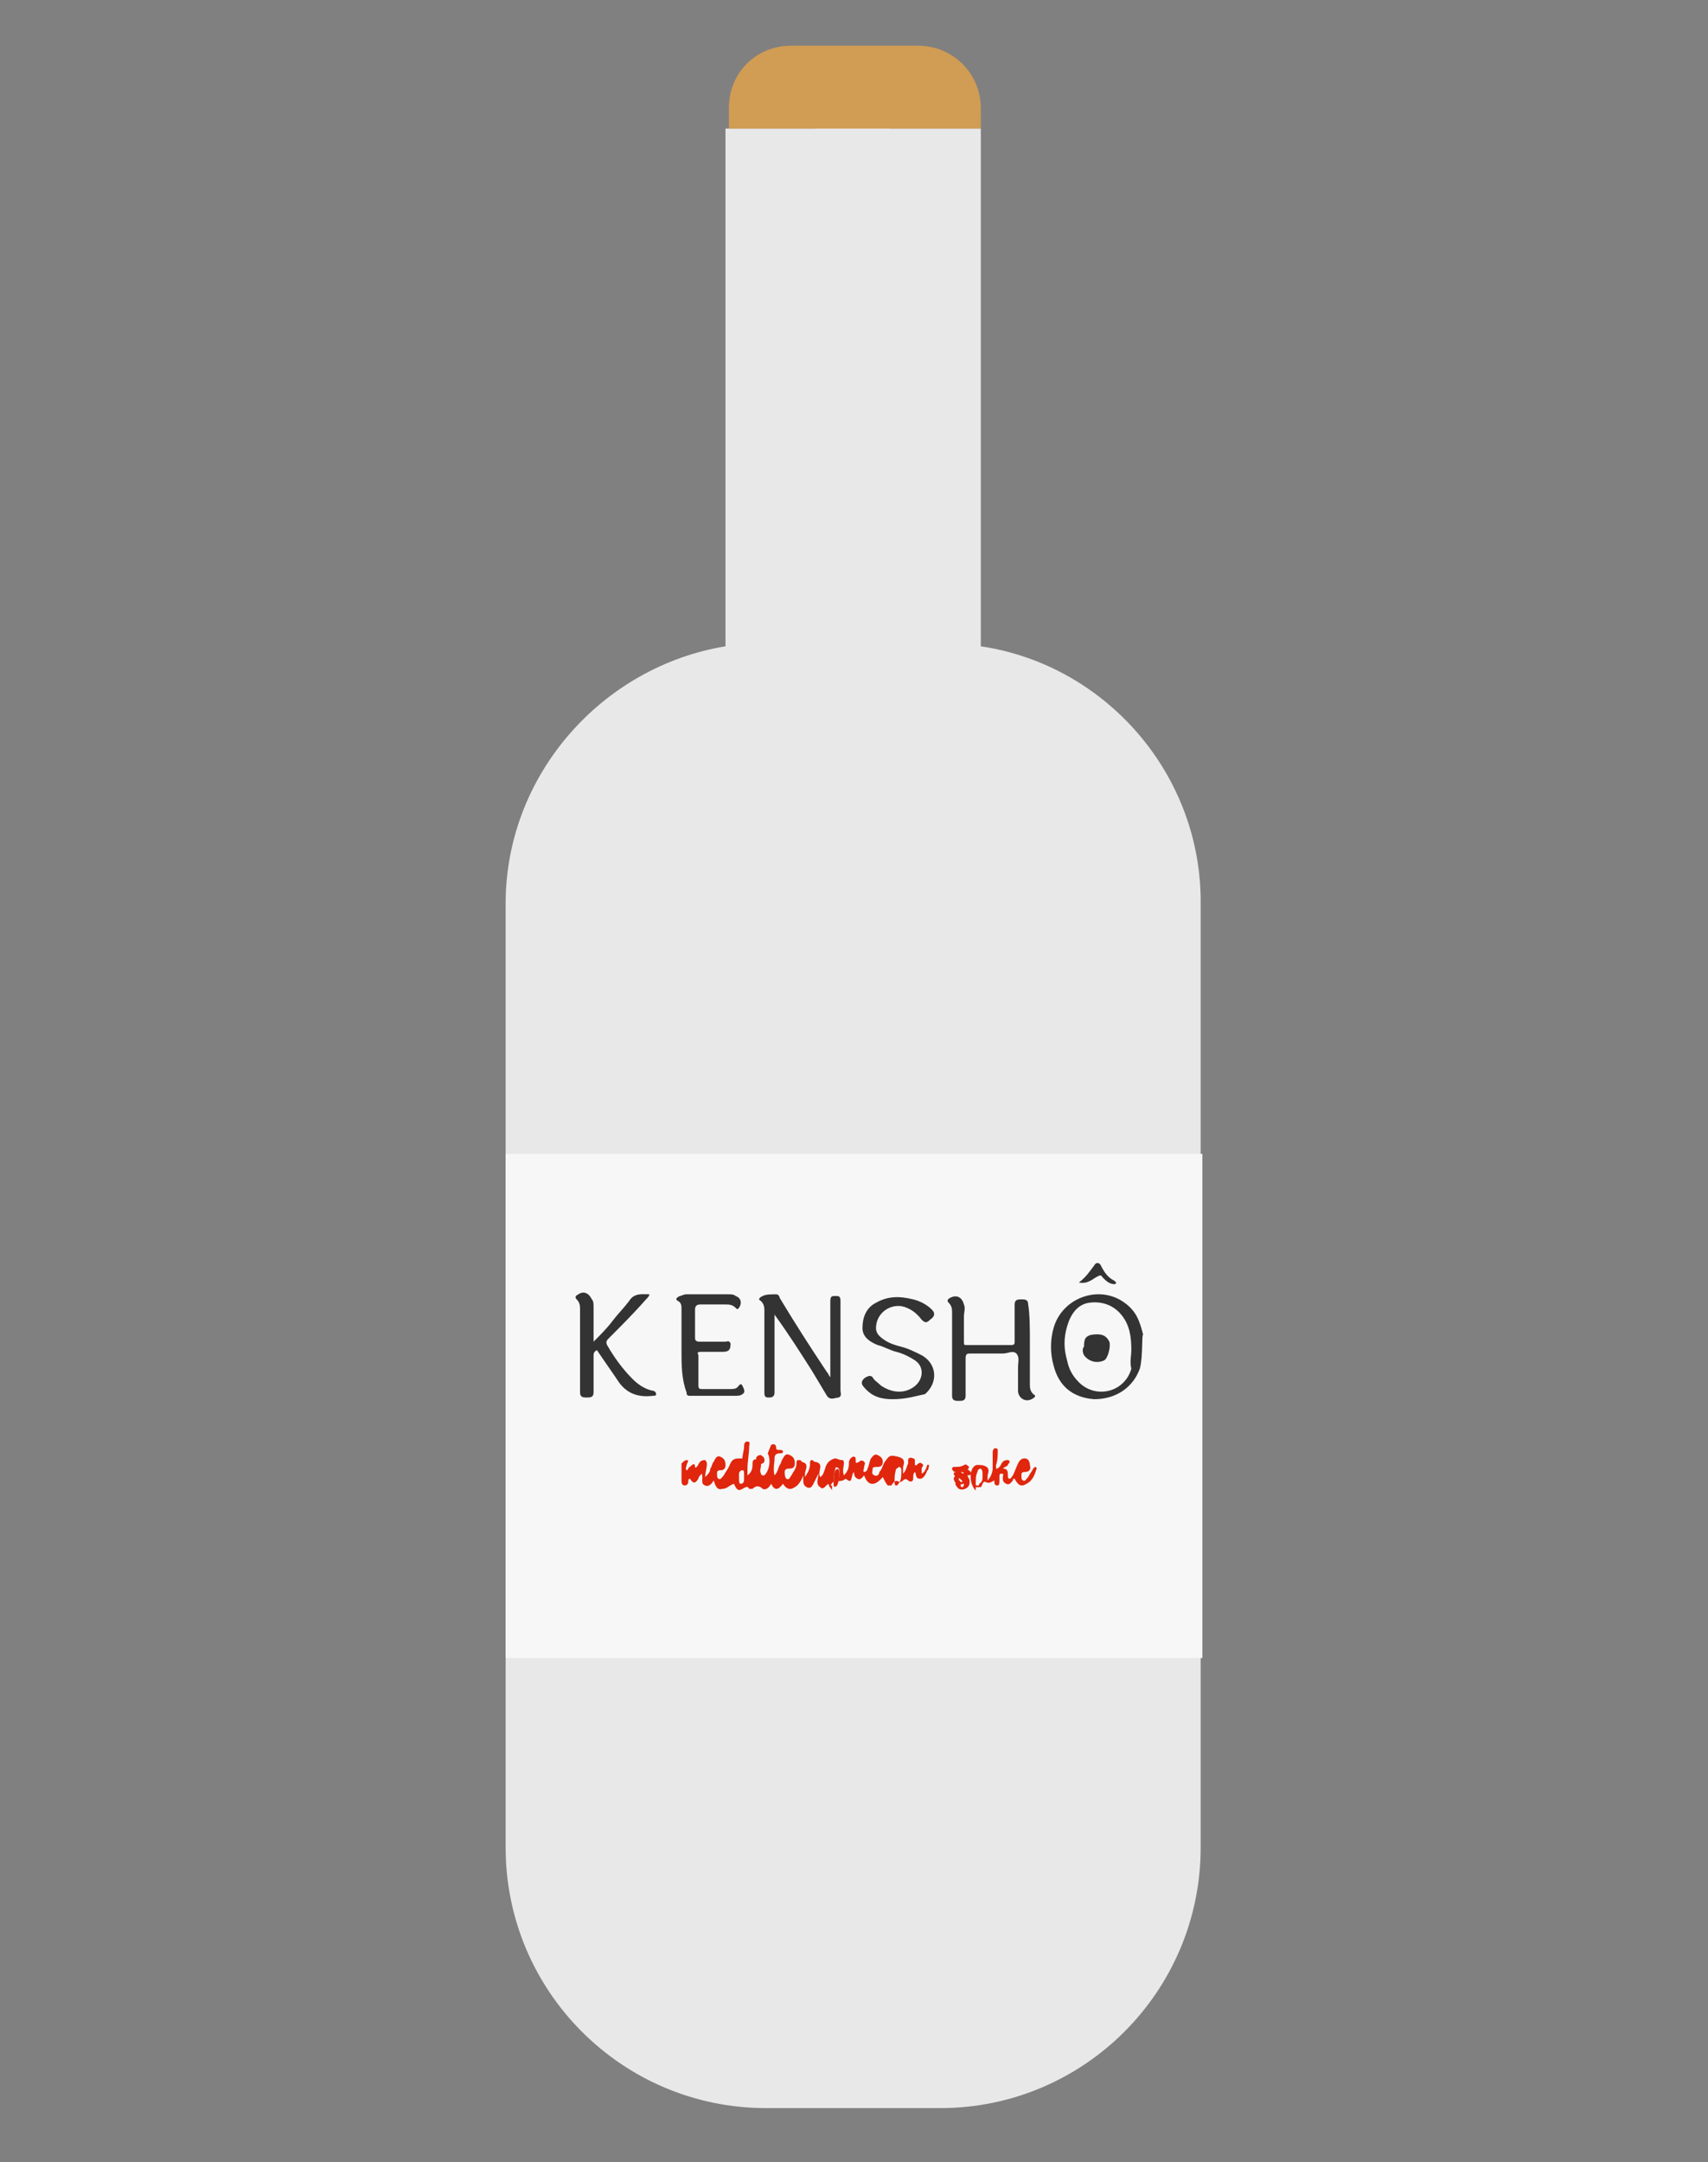
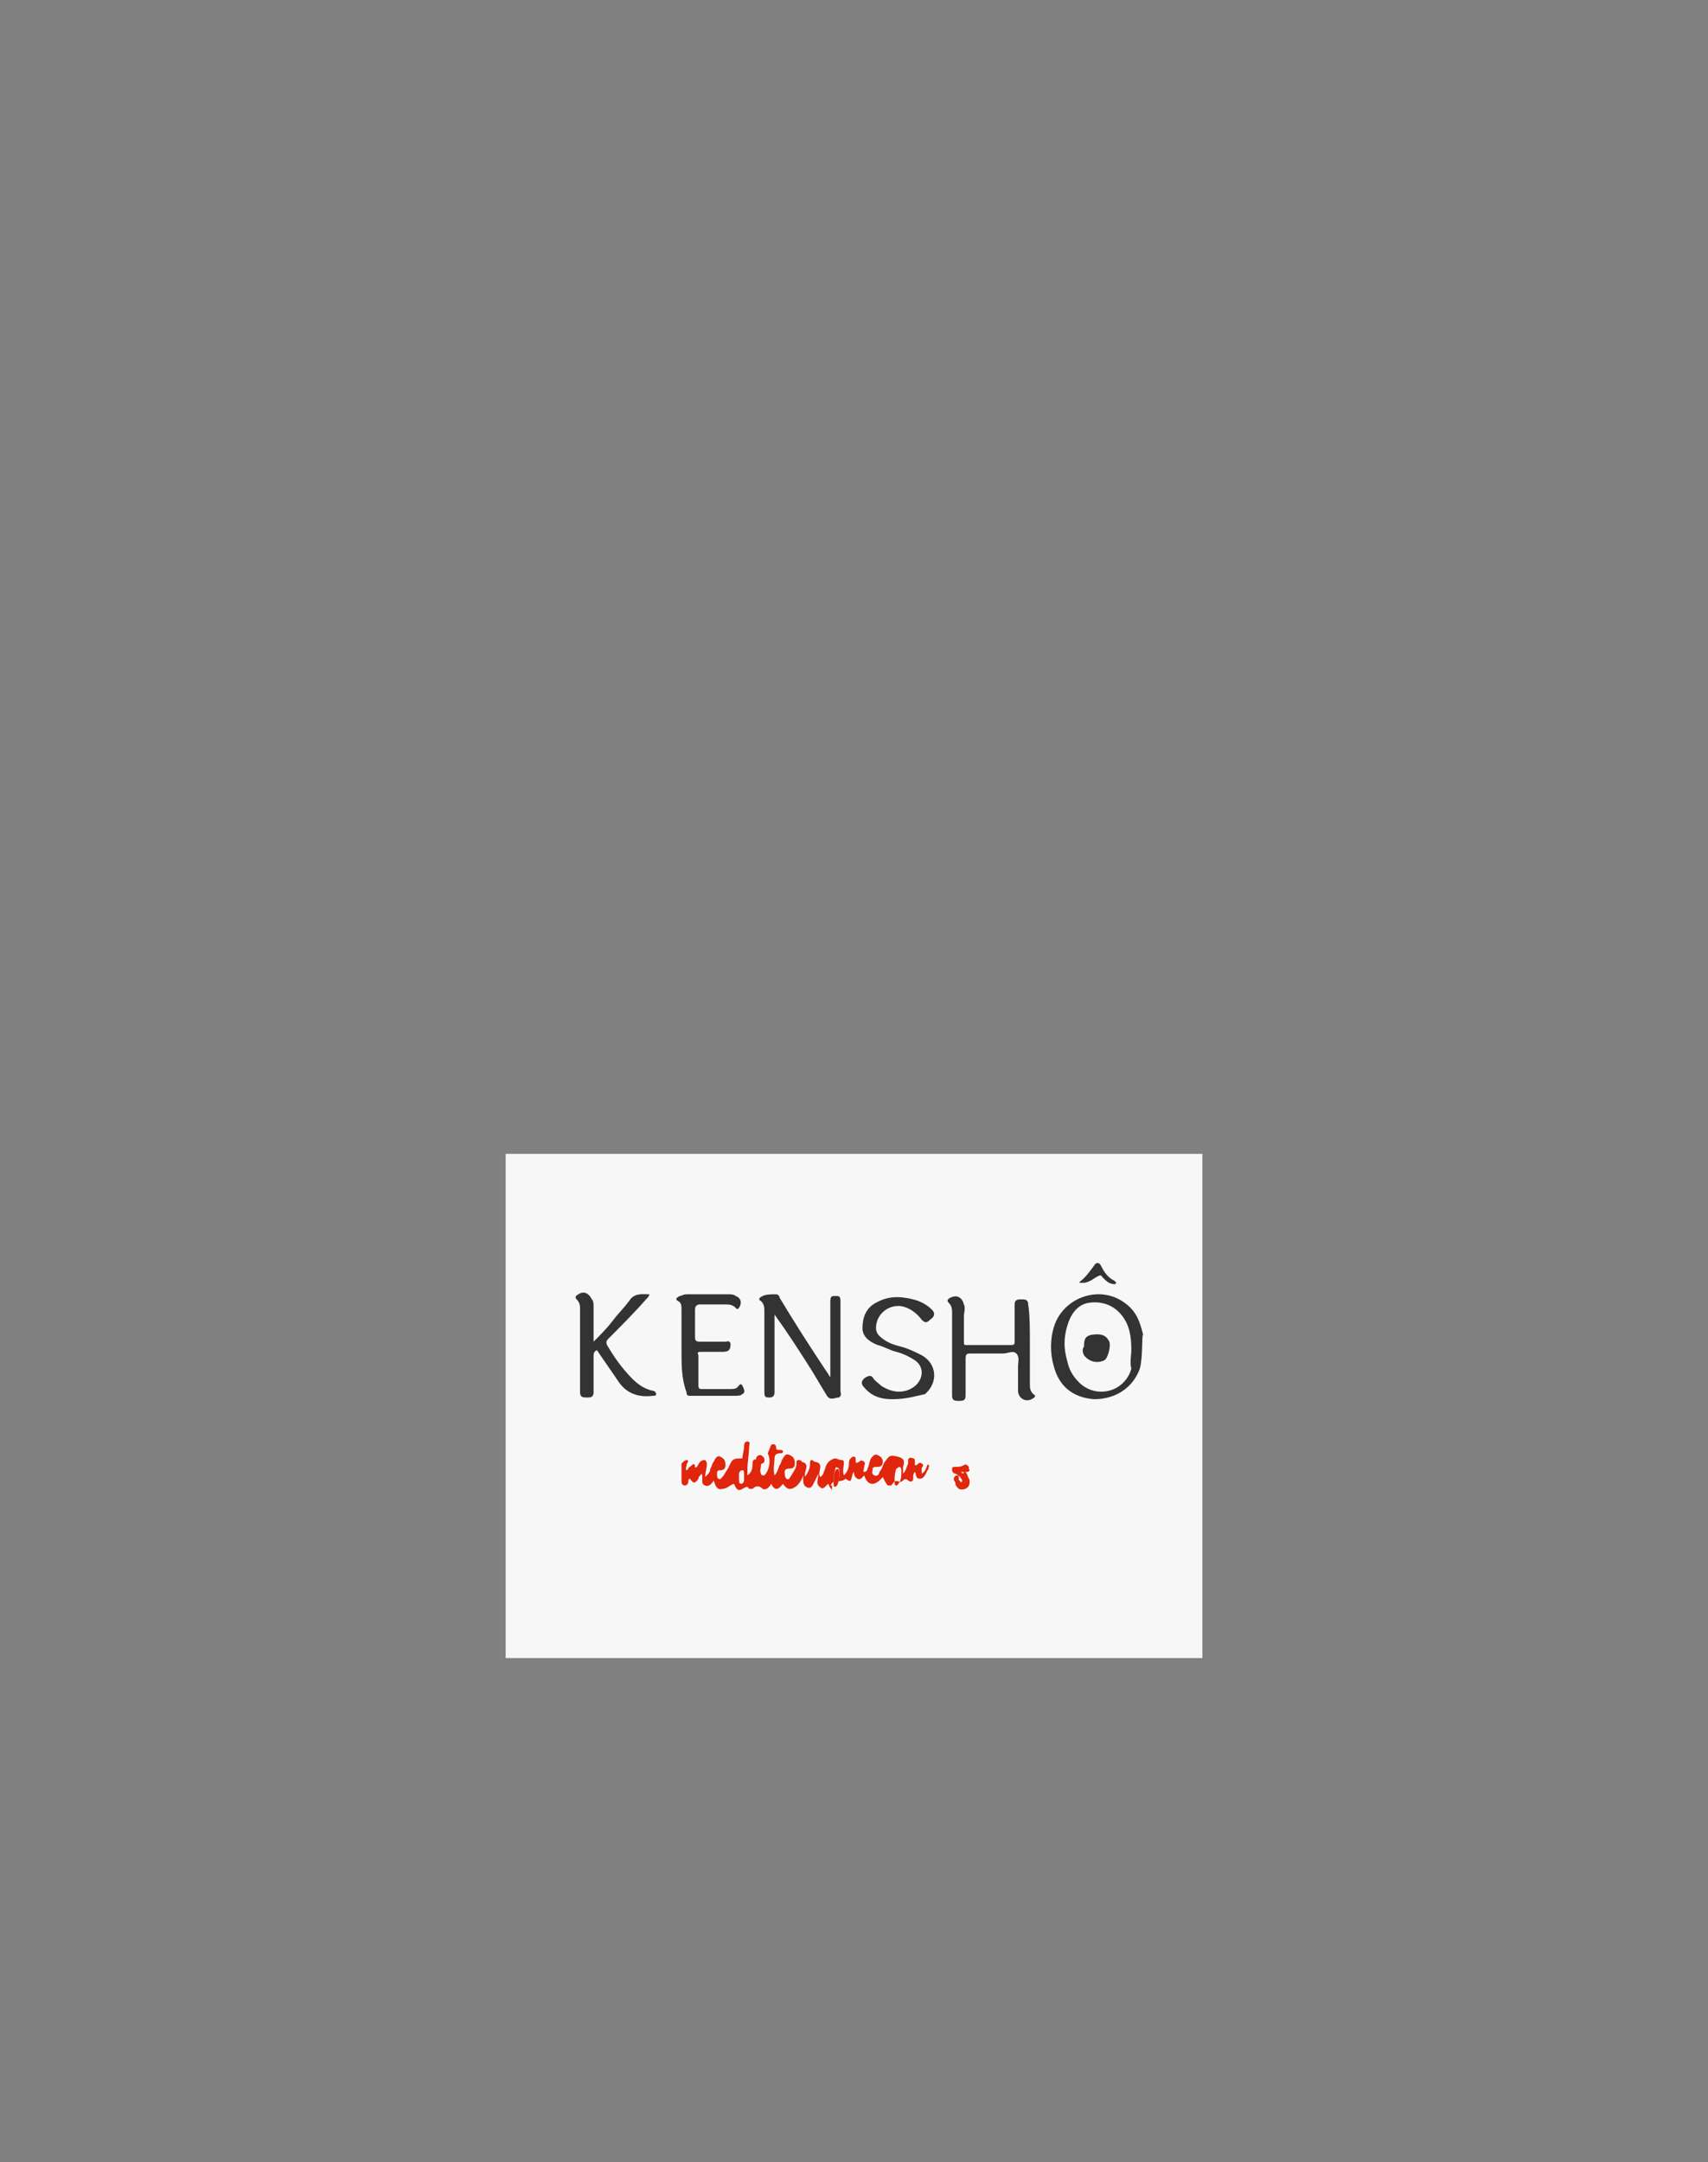
<svg xmlns="http://www.w3.org/2000/svg" xmlns:xlink="http://www.w3.org/1999/xlink" version="1.1" id="Capa_1" x="0px" y="0px" viewBox="0 0 101 127.8" style="enable-background:new 0 0 101 127.8;" xml:space="preserve">
  <rect x="0" y="0" width="101" height="127.8" fill="#808080" stroke="none" />
  <style type="text/css"> .st0{fill:#FFFFFF;} .st1{clip-path:url(#SVGID_00000102506552376291175360000012538608253241984666_);fill:#E8E8E8;} .st2{fill:#F7F7F7;} .st3{clip-path:url(#SVGID_00000158733577073062607090000010789533454751155074_);fill:#E0260D;} .st4{clip-path:url(#SVGID_00000158733577073062607090000010789533454751155074_);fill:#333333;} .st5{clip-path:url(#SVGID_00000158733577073062607090000010789533454751155074_);fill:#D19C54;} </style>
-   <polygon class="st0" points="52.6,30.7 50.4,29.4 48.2,30.7 48.2,4.4 52.6,4.4 " />
  <g>
    <defs>
-       <rect id="SVGID_1_" x="29.9" y="2.7" width="41.2" height="122" />
-     </defs>
+       </defs>
    <clipPath id="SVGID_00000069355537596423420440000001672033967396353945_">
      <use xlink:href="#SVGID_1_" style="overflow:visible;" />
    </clipPath>
    <path style="clip-path:url(#SVGID_00000069355537596423420440000001672033967396353945_);fill:#E8E8E8;" d="M58,38.2V7.6H42.9v30.6 c-7.3,1.2-13,7.6-13,15.2v55.8c0,8.5,6.9,15.4,15.4,15.4h10.3c8.5,0,15.4-6.9,15.4-15.4V53.5C71.1,45.8,65.4,39.3,58,38.2" />
  </g>
  <rect x="29.9" y="68.2" class="st2" width="41.2" height="29.8" />
  <g>
    <defs>
      <rect id="SVGID_00000022521607061328021360000017145224016025672380_" x="29.9" y="2.7" width="41.2" height="122" />
    </defs>
    <clipPath id="SVGID_00000097501486521010466820000016290569710915214255_">
      <use xlink:href="#SVGID_00000022521607061328021360000017145224016025672380_" style="overflow:visible;" />
    </clipPath>
    <path style="clip-path:url(#SVGID_00000097501486521010466820000016290569710915214255_);fill:#E0260D;" d="M45.2,86.3 c0-0.1-0.1-0.2-0.2-0.2c-0.2,0-0.3,0.1-0.3,0.3c0,0.1,0.1,0.2,0.2,0.2C45.1,86.5,45.2,86.4,45.2,86.3 M56.8,87 c0.1,0,0.2-0.1,0.3-0.1c0.1,0,0.2-0.1,0.2-0.2c-0.1-0.1-0.2-0.2-0.3-0.1c-0.2,0.1-0.3,0.1-0.5,0.1c-0.1,0-0.2,0-0.2,0.1 c0,0.1,0.1,0.2,0.2,0.2c0.2,0.1,0.4,0.2,0.4,0.4c0,0.1,0.1,0.2-0.1,0.2c-0.1,0-0.1-0.1-0.1-0.2c0-0.1,0-0.2-0.1-0.2 c-0.1,0-0.2,0.1-0.2,0.2c0,0.1,0.1,0.3,0.2,0.3c0.2,0.1,0.5,0,0.6-0.2c0.1-0.2,0-0.4-0.2-0.6C57,87.2,56.9,87.1,56.8,87" />
    <path style="clip-path:url(#SVGID_00000097501486521010466820000016290569710915214255_);fill:#E0260D;" d="M44,87.2 c0-0.2,0-0.3-0.1-0.3c-0.1,0-0.2,0.1-0.2,0.2c0,0.1,0,0.2,0,0.3c0,0.1,0,0.3,0.1,0.3c0.2,0,0.2-0.2,0.2-0.3 C44,87.3,44,87.2,44,87.2 M52.9,87.5c0,0,0,0.1,0,0.1c0,0.1,0,0.2,0.1,0.2c0.1,0,0.1-0.1,0.2-0.2c0.1-0.2,0.1-0.4,0.1-0.7 c0-0.1,0-0.1-0.1-0.2c-0.1,0-0.1,0.1-0.2,0.1C52.9,87.1,52.9,87.3,52.9,87.5 M49.3,87.5c0,0,0,0.2,0,0.2c0,0.1,0.1,0.1,0.2,0 c0.1-0.1,0.2-0.7,0.1-0.9c-0.1-0.1-0.2-0.1-0.2,0C49.3,87.1,49.3,87.3,49.3,87.5 M49.2,88.1C49.2,88,49,87.9,49,87.7 c-0.2,0.1-0.3,0.4-0.5,0.2c-0.3-0.2-0.1-0.5-0.1-0.8c-0.1,0.2-0.2,0.4-0.3,0.6c-0.1,0.2-0.2,0.3-0.4,0.2c-0.2-0.1-0.2-0.3-0.2-0.4 c0-0.1,0-0.2,0-0.3c-0.1,0.3-0.3,0.6-0.5,0.7c-0.3,0.2-0.5,0.1-0.7-0.2c-0.3,0.4-0.5,0.4-0.7,0c-0.1,0.2-0.3,0.4-0.5,0.3 c-0.2-0.2-0.4-0.2-0.6,0c0,0-0.2,0-0.2,0c-0.1-0.2-0.2-0.1-0.4,0c-0.3,0.2-0.4-0.1-0.5-0.3C43.1,87.8,43,88,42.7,88 c-0.3,0.1-0.4-0.2-0.5-0.5c-0.1,0.2-0.3,0.4-0.5,0.3c-0.3-0.1-0.1-0.4-0.2-0.7c-0.1,0.1-0.2,0.2-0.2,0.3c-0.2,0.3-0.3,0.3-0.5,0 c-0.1,0-0.1,0.1-0.1,0.2c0,0.1-0.1,0.2-0.2,0.2c-0.2,0-0.2-0.2-0.2-0.3c0-0.2,0-0.5,0-0.7c0-0.1,0-0.2,0-0.3 c0.1-0.1,0.2-0.2,0.3-0.2c0.2,0,0,0.2,0,0.3c0,0.1-0.1,0.2,0,0.3c0.1,0,0.1-0.2,0.2-0.2c0.1-0.1,0.3-0.3,0.3,0c0,0.1,0.1,0,0.1,0 c0.1-0.1,0.1-0.2,0.2-0.3c0.1-0.1,0.2-0.1,0.3-0.1c0.1,0.1,0.1,0.2,0.1,0.2c0,0.3-0.1,0.5-0.1,0.8c0.2-0.2,0.3-0.3,0.3-0.5 c0.1-0.1,0.1-0.3,0.2-0.4c0.1-0.2,0.2-0.4,0.4-0.3c0.2,0.1,0.3,0.2,0.3,0.5c0,0.2-0.1,0.3-0.3,0.3c-0.2,0-0.2,0.1-0.2,0.2 c0,0.1,0,0.3,0.1,0.3c0.1,0.1,0.2-0.1,0.3-0.2c0.1-0.2,0.2-0.3,0.3-0.5c0.2-0.5,0.3-0.5,0.8-0.5c0-0.2,0.1-0.5,0.1-0.7 c0-0.1,0-0.3,0.2-0.3c0.2,0,0.1,0.2,0.1,0.3c0,0.4-0.1,0.9-0.1,1.3c0,0.1,0,0.2,0,0.4c0.3-0.2,0.3-0.5,0.3-0.7 c0-0.2,0.1-0.3,0.3-0.2c0.2,0,0.2,0.1,0.2,0.3c0,0.2-0.1,0.3,0,0.5c0,0,0,0.1,0.1,0.1c0,0,0.1,0,0.1,0c0.3-0.3,0.4-0.9,0.2-1.3 c0,0,0.2-0.5,0.2-0.5c0.2-0.1,0.3,0,0.3,0.2c0,0.1,0.1,0.1,0.2,0.1c0.1,0,0.2,0,0.2,0.1c0,0.1-0.1,0.1-0.2,0.1 c-0.2,0-0.3,0.1-0.3,0.3c0,0.3-0.1,0.6,0,1c0.2-0.2,0.2-0.4,0.3-0.6c0.1-0.1,0.1-0.3,0.2-0.4c0.1-0.2,0.2-0.3,0.4-0.2 c0.2,0.1,0.3,0.2,0.3,0.5c0,0.2-0.1,0.3-0.3,0.3c-0.1,0-0.3,0-0.3,0.2c0,0.1,0,0.3,0.1,0.4c0.2,0.1,0.2-0.1,0.3-0.2 c0.1-0.2,0.3-0.4,0.3-0.7c0-0.1,0-0.2,0.1-0.2c0.1,0,0.2,0,0.2,0.1c0,0,0,0,0,0c0.5,0.1,0.2,0.5,0.2,0.7c0,0,0,0.1,0,0.2 c0.2-0.3,0.3-0.5,0.3-0.8c0-0.1,0-0.2,0.1-0.2c0.1,0,0.1,0.1,0.2,0.1c0.6,0.1,0.1,0.6,0.3,0.9c0.2-0.1,0.2-0.3,0.3-0.5 c0-0.1,0.1-0.3,0.2-0.4c0.1-0.1,0.3-0.2,0.4-0.2c0.1,0,0.2,0.1,0.4,0.1c0.1,0,0.1,0.1,0.1,0.2c0,0.2-0.1,0.4,0,0.7 c0.2-0.2,0.3-0.4,0.3-0.7c0-0.1,0-0.2,0.1-0.3c0.1-0.1,0.1-0.1,0.2-0.1c0.1,0,0.1,0.1,0.1,0.2c0,0.2,0,0.2,0.2,0.1 c0.1-0.1,0.2-0.1,0.3,0c0.1,0.1,0,0.2,0,0.3c0,0.1-0.1,0.3,0,0.3c0.1,0,0.2-0.1,0.2-0.2c0.1-0.2,0.1-0.4,0.2-0.6 c0.1-0.1,0.2-0.3,0.4-0.2c0.2,0.1,0.3,0.2,0.3,0.4c0,0.2-0.1,0.3-0.3,0.3c-0.1,0-0.3,0-0.3,0.1c0,0.2-0.1,0.3,0.1,0.4 c0.2,0.1,0.3-0.1,0.3-0.2c0.2-0.2,0.2-0.5,0.4-0.7c0.2-0.3,0.3-0.3,0.7-0.2c0.4,0.1,0.4,0.3,0.3,0.6c0,0.1,0,0.2,0,0.4 c0.2-0.2,0.2-0.4,0.3-0.6c0-0.1,0-0.2,0-0.2c0-0.1,0.1-0.2,0.3-0.1c0.1,0,0.1,0.1,0.1,0.2c0,0.1,0,0.1,0,0.2c0.1,0,0.1,0,0.1,0 c0.1-0.1,0.2-0.2,0.3-0.1c0.2,0.1,0,0.2,0,0.3c0,0.1,0,0.2,0,0.3c0.2-0.1,0.2-0.2,0.3-0.4c0-0.1,0.1-0.2,0.1-0.1c0.1,0,0,0.1,0,0.2 c0,0.1-0.1,0.1-0.1,0.2c-0.1,0.2-0.2,0.4-0.4,0.4c-0.3,0-0.2-0.3-0.3-0.4c-0.1,0.1-0.1,0.2-0.1,0.4c0,0.2-0.2,0.2-0.3,0.1 c-0.1-0.1-0.2-0.1-0.3,0c0,0-0.1,0.1-0.2,0.1c-0.3-0.2-0.4,0.1-0.5,0.2h-0.2c-0.1-0.1-0.2-0.3-0.3-0.5c-0.5,0.6-0.9,0.5-1.1-0.1 c-0.1,0.1-0.2,0.3-0.4,0.2c-0.2-0.1-0.2-0.3-0.2-0.4c-0.1,0.1-0.1,0.2-0.1,0.2c-0.1,0.4-0.1,0.4-0.4,0.2c-0.2,0.2-0.5,0.1-0.7,0.2 c-0.1,0-0.1,0.1-0.2,0.2H49.2z" />
-     <path style="clip-path:url(#SVGID_00000097501486521010466820000016290569710915214255_);fill:#E0260D;" d="M58.1,87.3 c0-0.1,0-0.1,0-0.2c0-0.1,0-0.2-0.1-0.3c-0.1,0-0.2,0.1-0.2,0.2c-0.1,0.2-0.1,0.4-0.1,0.7c0,0.1,0,0.1,0.1,0.1c0.1,0,0.1,0,0.1-0.1 C58.1,87.6,58.1,87.4,58.1,87.3 M57.7,88.1c-0.3-0.3-0.4-0.9-0.2-1.3c0.2-0.3,0.3-0.2,0.6-0.2c0.4,0.1,0.4,0.3,0.3,0.6 c0,0.1,0,0.2,0,0.3c0.2-0.2,0.3-0.5,0.3-0.7c0-0.3,0-0.6,0-0.9c0-0.1,0-0.2,0.1-0.3c0.1,0,0.2,0,0.2,0.1c0,0.3,0,0.6-0.1,0.9 c0,0.1,0,0.1,0,0.2c0.1,0,0.1,0,0.2-0.1c0.1-0.1,0.1-0.2,0.2-0.3c0.1-0.1,0.2-0.1,0.3-0.1c0,0,0.1,0,0.1,0.1c0,0.1-0.1,0.1-0.1,0.2 c-0.1,0.1-0.2,0.1-0.3,0.2c0.3,0,0.3,0.2,0.3,0.4c0,0.1,0,0.2,0.1,0.2c0.1,0,0.1-0.1,0.2-0.2c0.1-0.2,0.2-0.5,0.3-0.7 c0.1-0.2,0.2-0.3,0.4-0.3c0.2,0,0.3,0.2,0.3,0.4c0.1,0.3-0.1,0.4-0.3,0.4c-0.2,0-0.2,0.1-0.2,0.2c0,0.1,0,0.3,0.1,0.3 c0.1,0.1,0.2-0.1,0.3-0.2c0.1-0.2,0.2-0.3,0.3-0.5c0,0,0.1-0.1,0.1-0.1c0.1,0,0.1,0.1,0.1,0.1c-0.1,0.3-0.2,0.7-0.6,0.9 c-0.3,0.2-0.5,0.1-0.7-0.3c-0.1,0-0.1,0-0.1,0.1c-0.1,0.1-0.2,0.3-0.4,0.2c-0.2-0.1-0.2-0.2-0.2-0.4c0-0.1,0.1-0.2-0.1-0.2 c-0.1,0-0.1,0.1-0.1,0.2c0,0.1,0,0.2,0,0.2c0,0.1,0,0.3-0.1,0.3c-0.2,0-0.2-0.1-0.2-0.3c-0.2,0.1-0.3,0.2-0.5,0.1 c-0.2-0.1-0.2,0.2-0.3,0.3H57.7z" />
-     <path style="clip-path:url(#SVGID_00000097501486521010466820000016290569710915214255_);fill:#E0260D;" d="M56.8,87 c0.1,0.1,0.2,0.1,0.3,0.2c0.2,0.1,0.3,0.3,0.2,0.6c-0.1,0.2-0.4,0.3-0.6,0.2c-0.1-0.1-0.2-0.2-0.2-0.3c0-0.1,0.1-0.2,0.2-0.2 c0.1,0,0.1,0.1,0.1,0.2c0,0.1,0,0.2,0.1,0.2c0.1,0,0.1-0.2,0.1-0.2c-0.1-0.2-0.2-0.3-0.4-0.4c-0.1,0-0.2-0.1-0.2-0.2 c0-0.1,0.1-0.1,0.2-0.1c0.2,0,0.3-0.1,0.5-0.1c0.1-0.1,0.2,0,0.3,0.1c0.1,0.2-0.1,0.2-0.2,0.2C57,87,56.9,87,56.8,87" />
+     <path style="clip-path:url(#SVGID_00000097501486521010466820000016290569710915214255_);fill:#E0260D;" d="M56.8,87 c0.1,0.1,0.2,0.1,0.3,0.2c0.2,0.1,0.3,0.3,0.2,0.6c-0.1,0.2-0.4,0.3-0.6,0.2c-0.1-0.1-0.2-0.2-0.2-0.3c0-0.1,0.1-0.2,0.2-0.2 c0.1,0,0.1,0.1,0.1,0.2c0.1,0,0.1-0.2,0.1-0.2c-0.1-0.2-0.2-0.3-0.4-0.4c-0.1,0-0.2-0.1-0.2-0.2 c0-0.1,0.1-0.1,0.2-0.1c0.2,0,0.3-0.1,0.5-0.1c0.1-0.1,0.2,0,0.3,0.1c0.1,0.2-0.1,0.2-0.2,0.2C57,87,56.9,87,56.8,87" />
    <path style="clip-path:url(#SVGID_00000097501486521010466820000016290569710915214255_);fill:#E0260D;" d="M45.2,86.3 c0,0.2-0.1,0.2-0.3,0.2c-0.1,0-0.2-0.1-0.2-0.2c0-0.2,0.1-0.3,0.3-0.3C45.1,86.1,45.2,86.1,45.2,86.3" />
    <path style="clip-path:url(#SVGID_00000097501486521010466820000016290569710915214255_);fill:#E0260D;" d="M49.3,87.5 c0-0.2,0-0.4,0.1-0.6c0.1-0.1,0.2-0.1,0.2,0c0.1,0.2,0,0.7-0.1,0.9c-0.1,0.1-0.2,0.1-0.2,0C49.3,87.7,49.3,87.6,49.3,87.5" />
    <path style="clip-path:url(#SVGID_00000097501486521010466820000016290569710915214255_);fill:#333333;" d="M66.9,79.8 c0-0.8-0.1-1.5-0.6-2.1c-0.5-0.6-1.2-0.8-1.9-0.7c-0.7,0.1-1.1,0.7-1.3,1.4c-0.2,0.7-0.2,1.3,0,2c0.1,0.5,0.3,0.9,0.7,1.3 c1,1,2.7,0.6,3.1-0.8C66.8,80.5,66.9,80.1,66.9,79.8 M67.4,80.9C67,82,66,82.7,64.7,82.7c-1.3-0.1-2.1-0.8-2.4-2 c-0.2-0.7-0.2-1.5,0-2.2c0.5-1.8,2.7-2.6,4.2-1.5c0.7,0.5,0.9,1.1,1.1,1.9C67.5,78.8,67.6,80.2,67.4,80.9" />
    <path style="clip-path:url(#SVGID_00000097501486521010466820000016290569710915214255_);fill:#333333;" d="M45.8,77.7V78 c0,1.4,0,2.9,0,4.3c0,0.2-0.1,0.3-0.3,0.3c-0.2,0-0.3,0-0.3-0.3c0-1.6,0-3.2,0-4.8c0-0.2,0-0.4-0.2-0.6c-0.2-0.1-0.1-0.2,0.1-0.3 c0.2-0.1,0.5-0.1,0.8-0.1c0.1,0,0.2,0.1,0.2,0.2c0.9,1.5,1.8,2.9,2.8,4.4c0.1,0.1,0.1,0.2,0.2,0.3v-0.3c0-1.4,0-2.8,0-4.2 c0-0.3,0.1-0.3,0.3-0.3c0.2,0,0.3,0,0.3,0.3c0,1.8,0,3.5,0,5.3c0,0.1,0.1,0.3-0.1,0.4c-0.2,0-0.5,0.2-0.7-0.1 c-0.3-0.5-0.6-1-0.9-1.5C47.3,79.9,46.6,78.8,45.8,77.7C45.9,77.7,45.9,77.7,45.8,77.7" />
    <path style="clip-path:url(#SVGID_00000097501486521010466820000016290569710915214255_);fill:#333333;" d="M60.9,79.4 c0,0.8,0,1.6,0,2.4c0,0.2,0,0.4,0.2,0.6c0.2,0.1,0.1,0.2-0.1,0.3c-0.4,0.2-0.8-0.1-0.8-0.5c0-0.5,0-0.9,0-1.4 c0-0.3,0.1-0.6-0.1-0.8c-0.2-0.2-0.5,0-0.8,0c-0.6,0-1.3,0-1.9,0c-0.2,0-0.3,0-0.3,0.3c0,0.7,0,1.5,0,2.2c0,0.3-0.2,0.3-0.4,0.3 c-0.2,0-0.4,0-0.4-0.3c0-1.6,0-3.3,0-4.9c0-0.2,0-0.4-0.2-0.6c-0.1-0.1-0.1-0.2,0.1-0.3c0.4-0.2,0.7,0,0.8,0.4c0.1,0.2,0,0.5,0,0.7 c0,0.5,0,1,0,1.5c0,0.2,0,0.2,0.2,0.2c0.9,0,1.7,0,2.6,0c0.2,0,0.2-0.1,0.2-0.2c0-0.7,0-1.5,0-2.2c0-0.3,0.2-0.3,0.4-0.3 c0.2,0,0.4,0,0.4,0.3C60.9,77.7,60.9,78.5,60.9,79.4" />
    <path style="clip-path:url(#SVGID_00000097501486521010466820000016290569710915214255_);fill:#333333;" d="M35.1,79.3 c0.4-0.4,0.8-0.8,1.1-1.2c0.3-0.4,0.7-0.8,1-1.2c0.3-0.5,0.8-0.4,1.2-0.4c0,0.1-0.1,0.2-0.2,0.3c-0.7,0.8-1.5,1.6-2.2,2.3 c-0.1,0.1-0.2,0.2-0.1,0.4c0.4,0.7,0.9,1.4,1.5,2c0.3,0.3,0.7,0.6,1.2,0.7c0.1,0,0.2,0.1,0.2,0.2c0,0.1-0.1,0.1-0.2,0.1 c-0.8,0.1-1.5-0.1-2-0.8c-0.4-0.6-0.9-1.3-1.3-1.9c-0.2,0.1-0.2,0.2-0.2,0.4c0,0.7,0,1.4,0,2.1c0,0.3-0.2,0.3-0.4,0.3 c-0.2,0-0.4,0-0.4-0.3c0-1.6,0-3.3,0-4.9c0-0.2,0-0.4-0.2-0.6c-0.1-0.1-0.1-0.2,0.1-0.3c0.3-0.2,0.6-0.1,0.8,0.3 c0.1,0.1,0.1,0.3,0.1,0.4C35.1,77.9,35.1,78.6,35.1,79.3" />
    <path style="clip-path:url(#SVGID_00000097501486521010466820000016290569710915214255_);fill:#333333;" d="M52.8,82.7 c-0.6,0-1.2-0.1-1.7-0.7c-0.2-0.2-0.2-0.4,0.1-0.6c0.2-0.1,0.3-0.1,0.4,0c0.1,0.2,0.3,0.3,0.5,0.5c0.6,0.4,1.3,0.5,1.9,0.1 c0.6-0.4,0.7-1.2,0.1-1.6c-0.3-0.2-0.7-0.4-1.1-0.5c-0.4-0.1-0.7-0.3-1.1-0.4c-0.5-0.2-0.9-0.5-0.9-1c0-0.6,0.2-1.2,0.8-1.5 c0.7-0.4,1.4-0.4,2.2-0.2c0.4,0.1,0.8,0.3,1.1,0.6c0.2,0.2,0.2,0.4-0.1,0.6c-0.2,0.2-0.3,0.2-0.5,0c-0.3-0.4-0.7-0.7-1.2-0.8 c-0.8-0.1-1.5,0.5-1.5,1.3c0,0.3,0.2,0.5,0.5,0.7c0.3,0.2,0.6,0.3,1,0.4c0.4,0.1,0.8,0.3,1.2,0.5c0.9,0.5,1,1.6,0.2,2.3 C54.2,82.5,53.6,82.7,52.8,82.7" />
    <path style="clip-path:url(#SVGID_00000097501486521010466820000016290569710915214255_);fill:#333333;" d="M40.3,79.8 c0-0.8,0-1.6,0-2.4c0-0.2,0-0.4-0.2-0.5c-0.2-0.1-0.1-0.2,0.1-0.3c0.1,0,0.2-0.1,0.4-0.1c0.8,0,1.7,0,2.5,0c0.1,0,0.3,0,0.4,0.1 c0.3,0.1,0.4,0.4,0.2,0.7c-0.1,0.1-0.1,0.1-0.2,0c-0.2-0.2-0.4-0.2-0.6-0.2c-0.5,0-1,0-1.5,0c-0.2,0-0.3,0.1-0.3,0.3 c0,0.5,0,1.1,0,1.6c0,0.2,0,0.3,0.3,0.3c0.5,0,1,0,1.5,0c0.1,0,0.2-0.1,0.3,0.1c0,0.1,0,0.3-0.1,0.4c-0.1,0.1-0.3,0.1-0.4,0.1 c-0.4,0-0.8,0-1.2,0c-0.2,0-0.3,0-0.2,0.2c0,0.6,0,1.2,0,1.8c0,0.2,0.1,0.2,0.2,0.2c0.6,0,1.1,0,1.7,0c0.1,0,0.3,0,0.4-0.1 c0.1-0.1,0.2-0.3,0.3-0.1c0.1,0.2,0.2,0.4,0,0.5c-0.1,0.1-0.3,0.1-0.5,0.1c-0.9,0-1.7,0-2.6,0c-0.2,0-0.2-0.1-0.2-0.2 C40.3,81.5,40.3,80.7,40.3,79.8" />
    <path style="clip-path:url(#SVGID_00000097501486521010466820000016290569710915214255_);fill:#333333;" d="M63.8,75.8 c0.4-0.3,0.6-0.6,0.9-1c0.1-0.2,0.3-0.2,0.4,0c0.2,0.4,0.4,0.7,0.8,0.9c0,0,0.1,0.1,0.1,0.1c0,0.1-0.1,0.1-0.1,0.1 c-0.3,0-0.5-0.2-0.7-0.4c-0.1-0.2-0.2-0.1-0.4,0C64.5,75.7,64.2,75.9,63.8,75.8" />
    <path style="clip-path:url(#SVGID_00000097501486521010466820000016290569710915214255_);fill:#333333;" d="M64.1,79.6 c0-0.5,0.1-0.6,0.4-0.7c0.6-0.1,0.9,0,1.1,0.4c0.1,0.3-0.1,1-0.3,1.1c-0.4,0.2-0.9,0.1-1.2-0.3C64,79.9,64,79.7,64.1,79.6" />
-     <path style="clip-path:url(#SVGID_00000097501486521010466820000016290569710915214255_);fill:#D19C54;" d="M46.8,2.7h7.5 c2,0,3.7,1.6,3.7,3.7v1.2H43.1V6.4C43.1,4.3,44.7,2.7,46.8,2.7" />
  </g>
</svg>